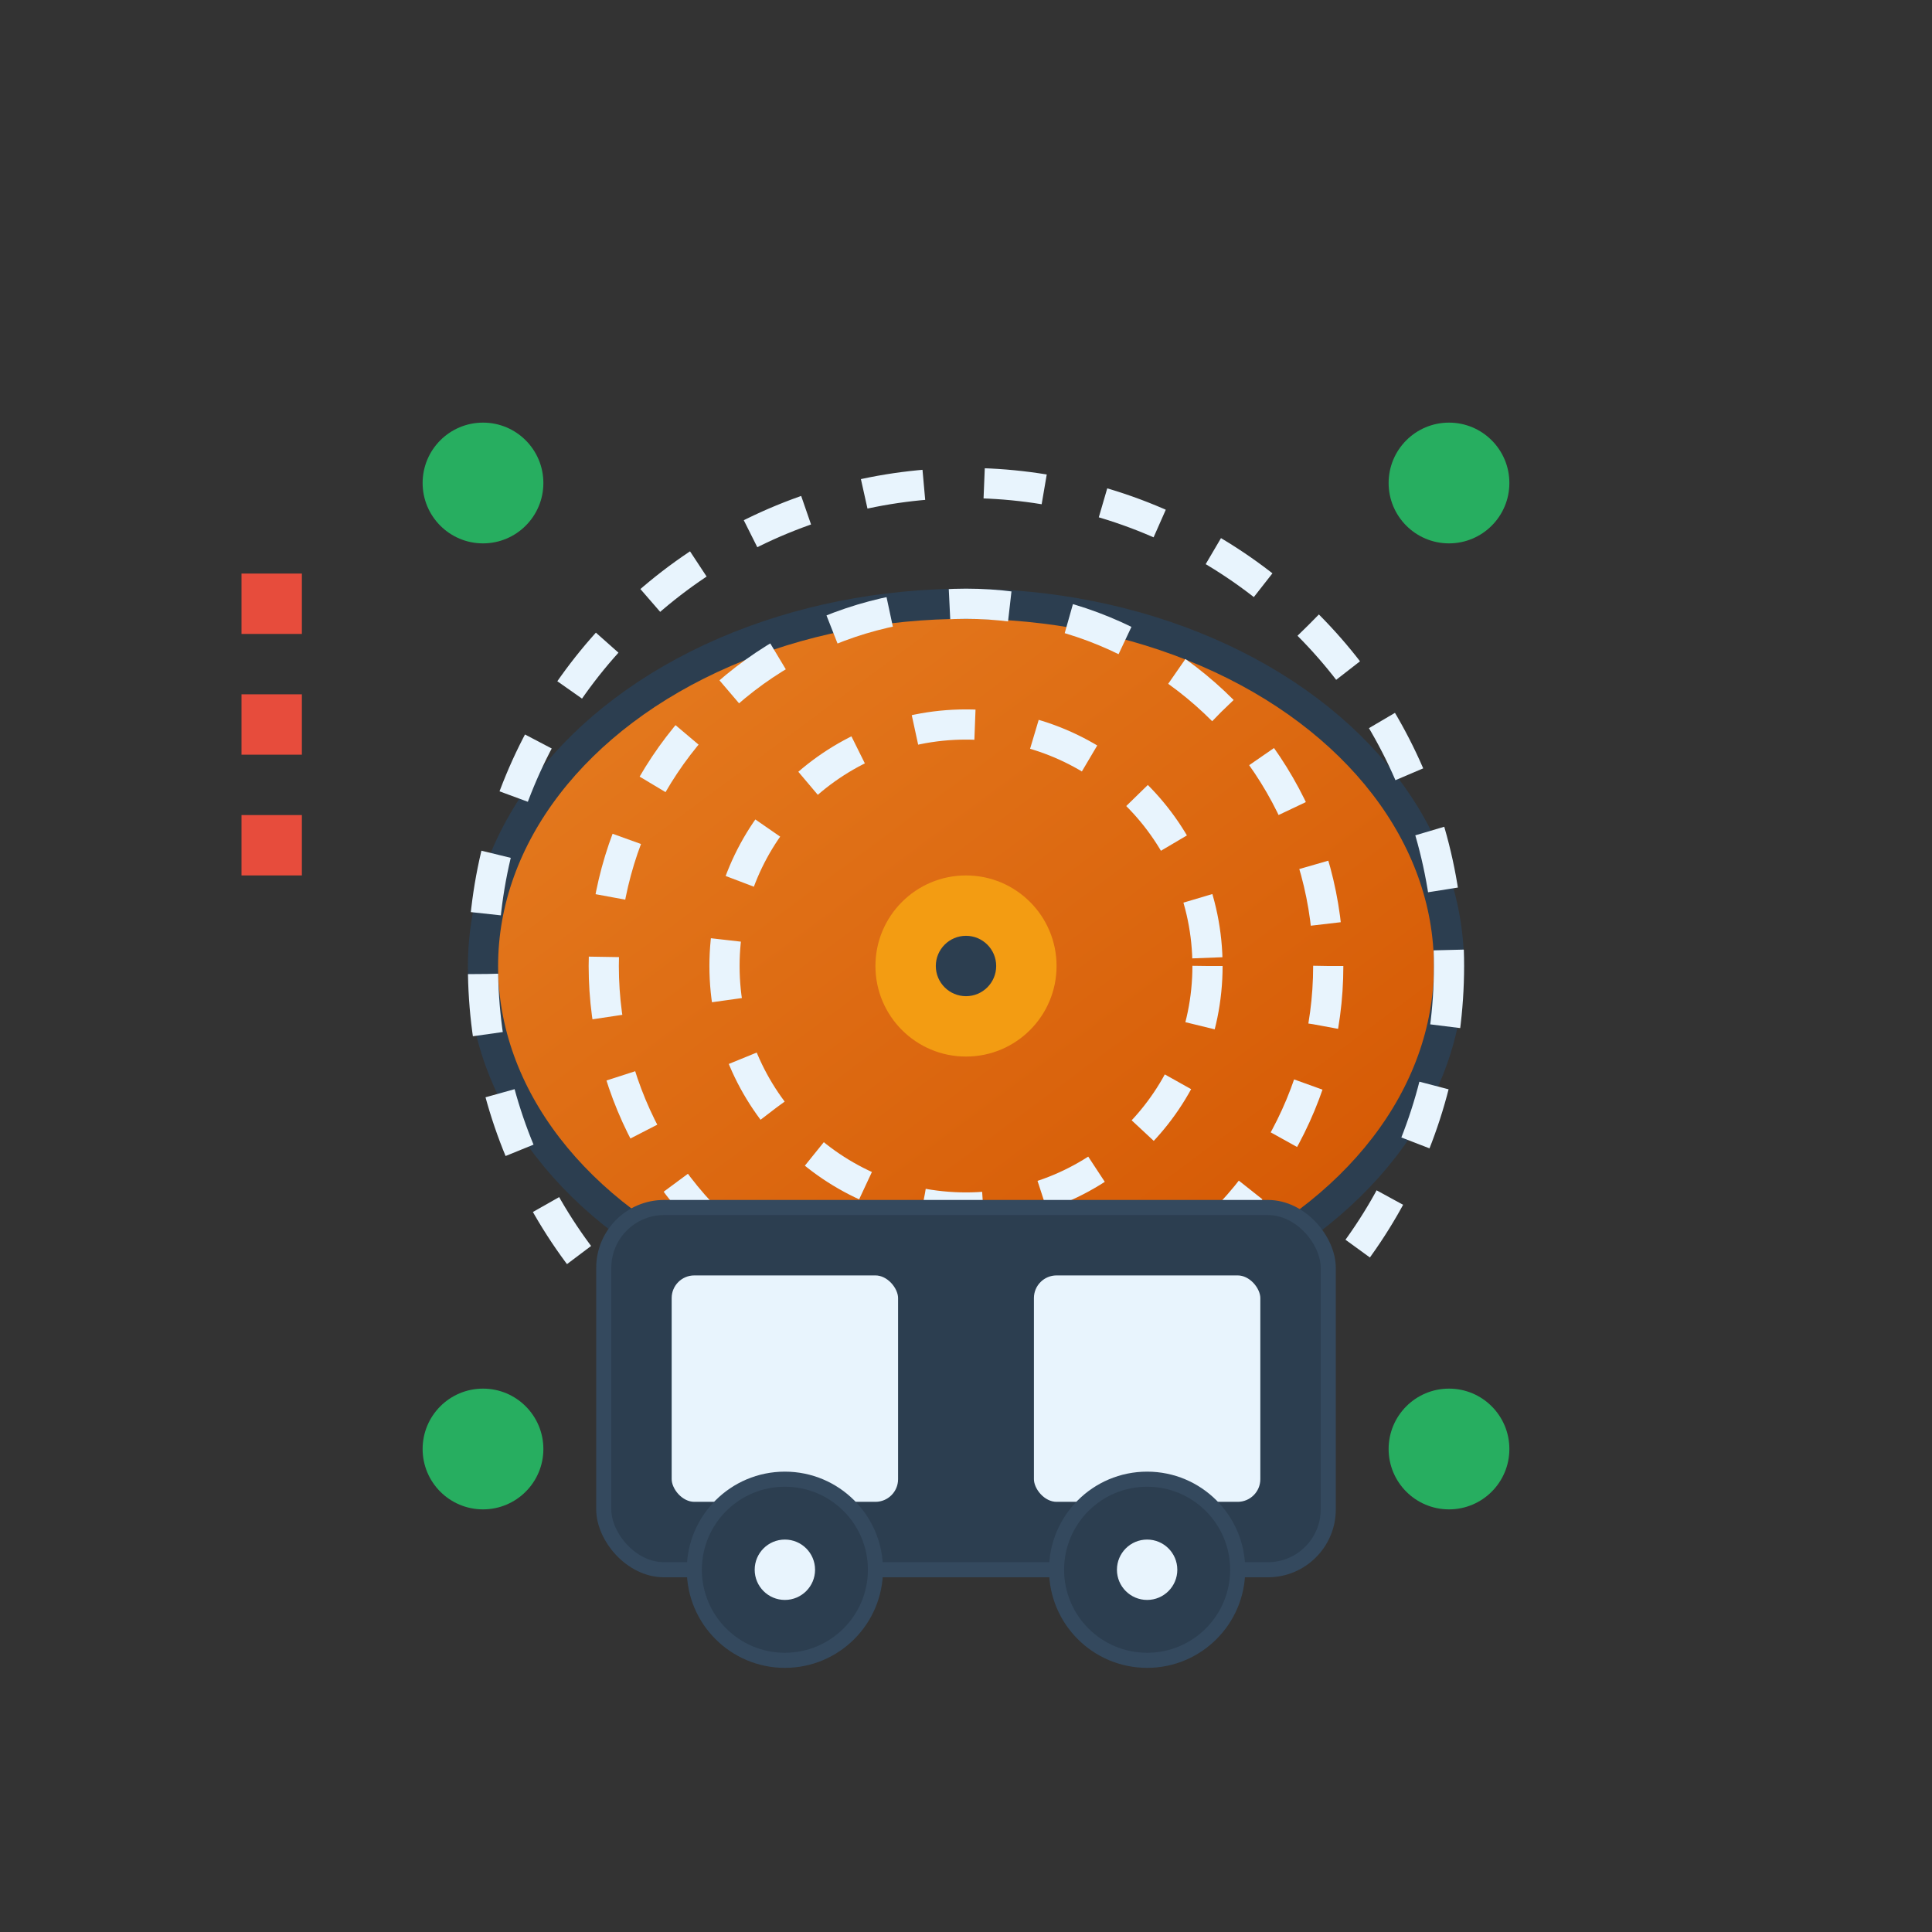
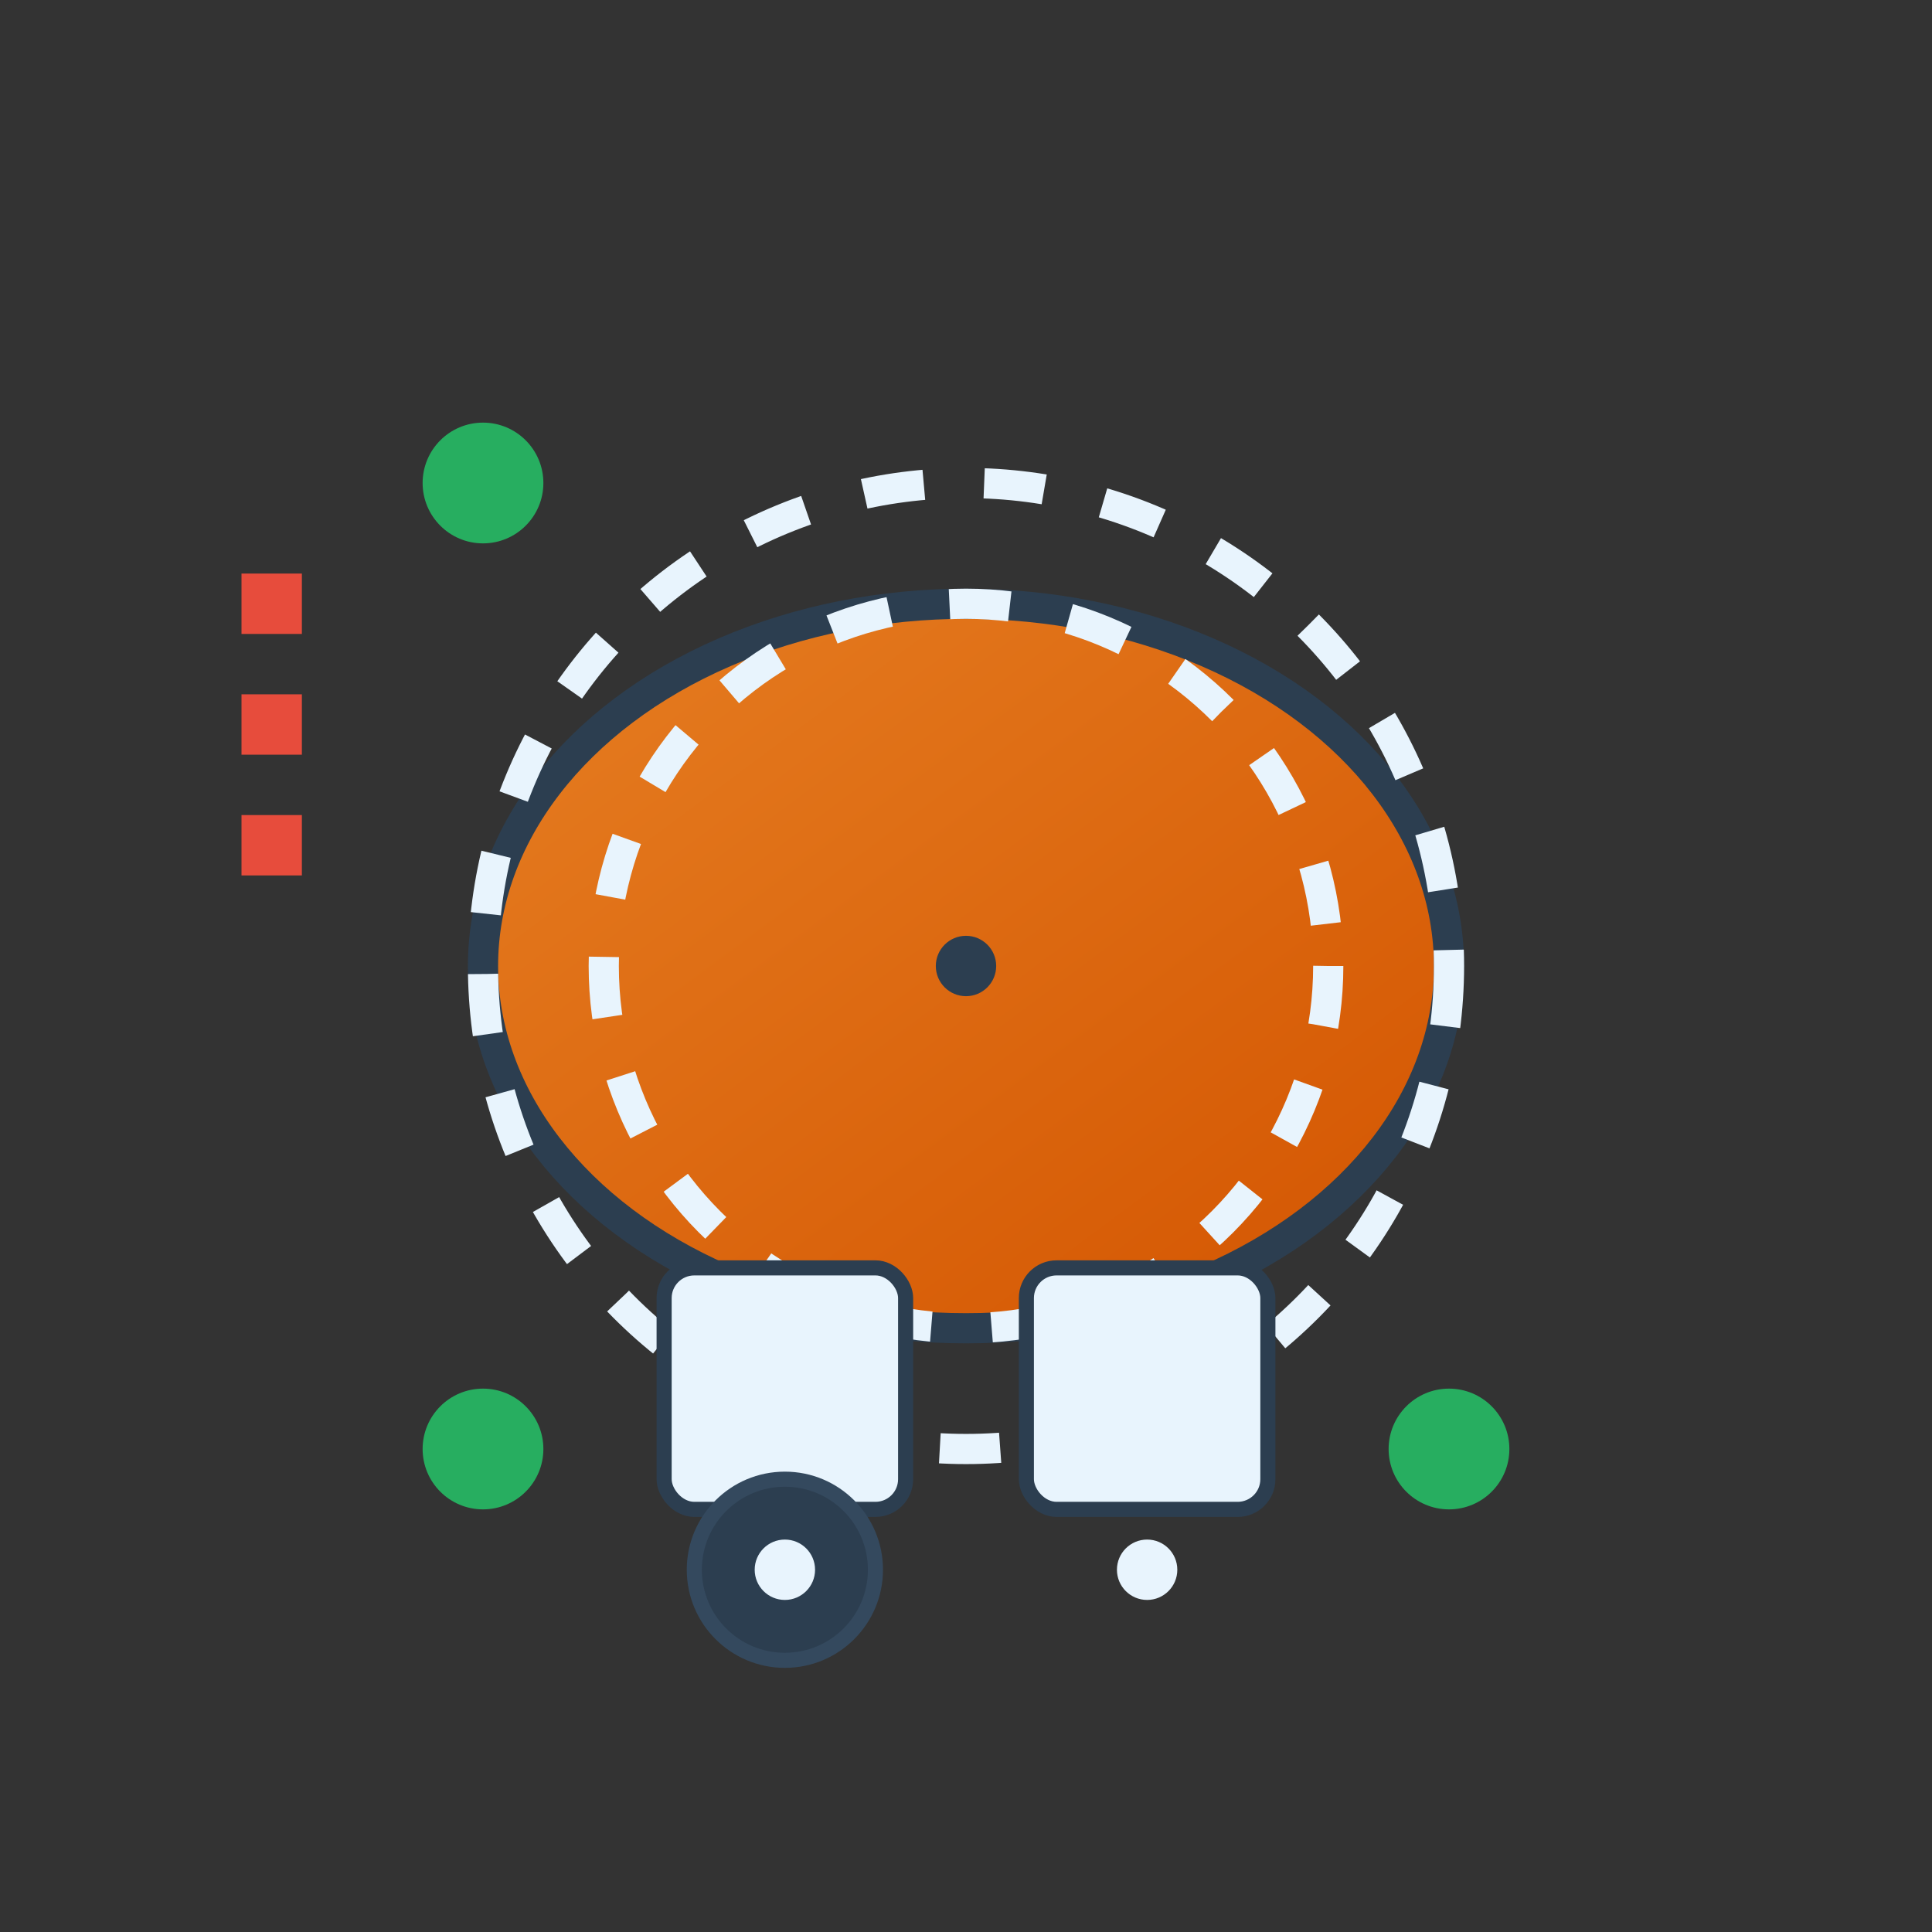
<svg xmlns="http://www.w3.org/2000/svg" viewBox="0 0 64 64" width="64" height="64">
  <rect x="0" y="0" width="64" height="64" fill="#333333" stroke="none" />
  <defs>
    <linearGradient id="trackingGradient" x1="0%" y1="0%" x2="100%" y2="100%">
      <stop offset="0%" style="stop-color:#E67E22;stop-opacity:1" />
      <stop offset="100%" style="stop-color:#D35400;stop-opacity:1" />
    </linearGradient>
  </defs>
  <ellipse cx="32" cy="32" rx="16" ry="12" fill="url(#trackingGradient)" stroke="#2C3E50" stroke-width="1" />
-   <circle cx="32" cy="32" r="8" fill="none" stroke="#E8F4FD" stroke-width="1" stroke-dasharray="2,2" />
  <circle cx="32" cy="32" r="12" fill="none" stroke="#E8F4FD" stroke-width="1" stroke-dasharray="2,2" />
  <circle cx="32" cy="32" r="16" fill="none" stroke="#E8F4FD" stroke-width="1" stroke-dasharray="2,2" />
-   <circle cx="32" cy="32" r="3" fill="#F39C12" />
  <circle cx="32" cy="32" r="1" fill="#2C3E50" />
-   <rect x="20" y="40" width="24" height="12" rx="2" fill="#2C3E50" stroke="#34495E" stroke-width="0.5" />
  <rect x="22" y="42" width="8" height="8" rx="1" fill="#E8F4FD" stroke="#2C3E50" stroke-width="0.5" />
  <rect x="34" y="42" width="8" height="8" rx="1" fill="#E8F4FD" stroke="#2C3E50" stroke-width="0.5" />
  <circle cx="26" cy="52" r="3" fill="#2C3E50" stroke="#34495E" stroke-width="0.5" />
-   <circle cx="38" cy="52" r="3" fill="#2C3E50" stroke="#34495E" stroke-width="0.5" />
  <circle cx="26" cy="52" r="1" fill="#E8F4FD" />
  <circle cx="38" cy="52" r="1" fill="#E8F4FD" />
  <line x1="8" y1="20" x2="12" y2="20" stroke="#E74C3C" stroke-width="2" stroke-dasharray="2,2" />
  <line x1="8" y1="24" x2="12" y2="24" stroke="#E74C3C" stroke-width="2" stroke-dasharray="2,2" />
  <line x1="8" y1="28" x2="12" y2="28" stroke="#E74C3C" stroke-width="2" stroke-dasharray="2,2" />
  <circle cx="16" cy="16" r="2" fill="#27AE60" />
-   <circle cx="48" cy="16" r="2" fill="#27AE60" />
  <circle cx="16" cy="48" r="2" fill="#27AE60" />
  <circle cx="48" cy="48" r="2" fill="#27AE60" />
</svg>